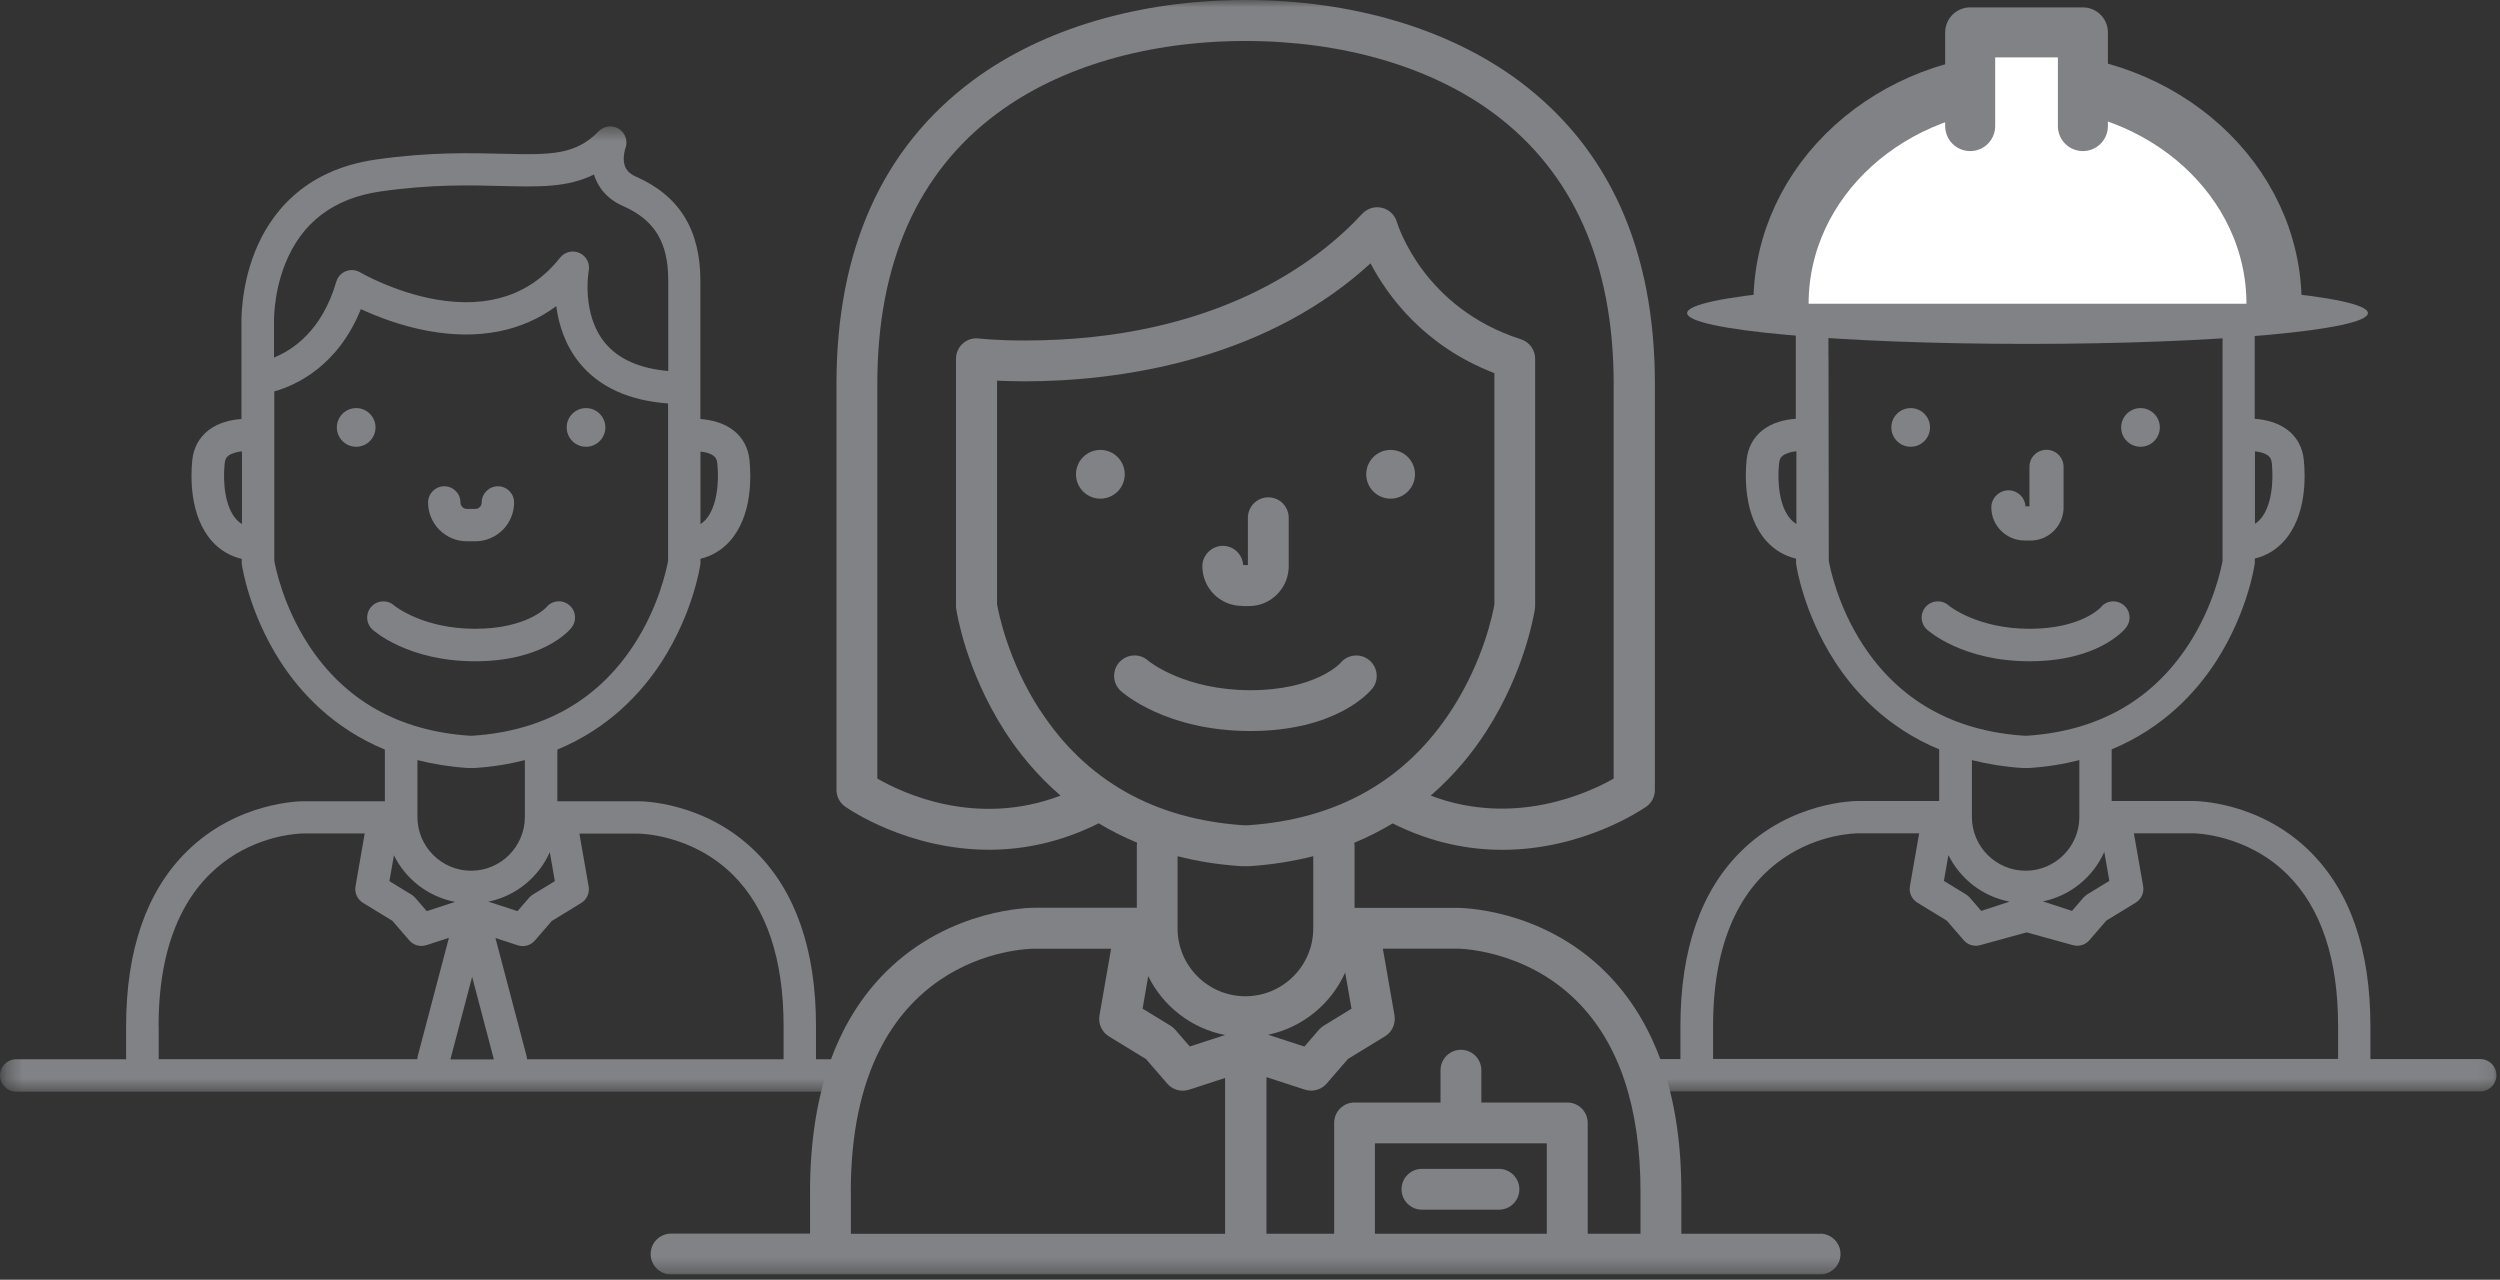
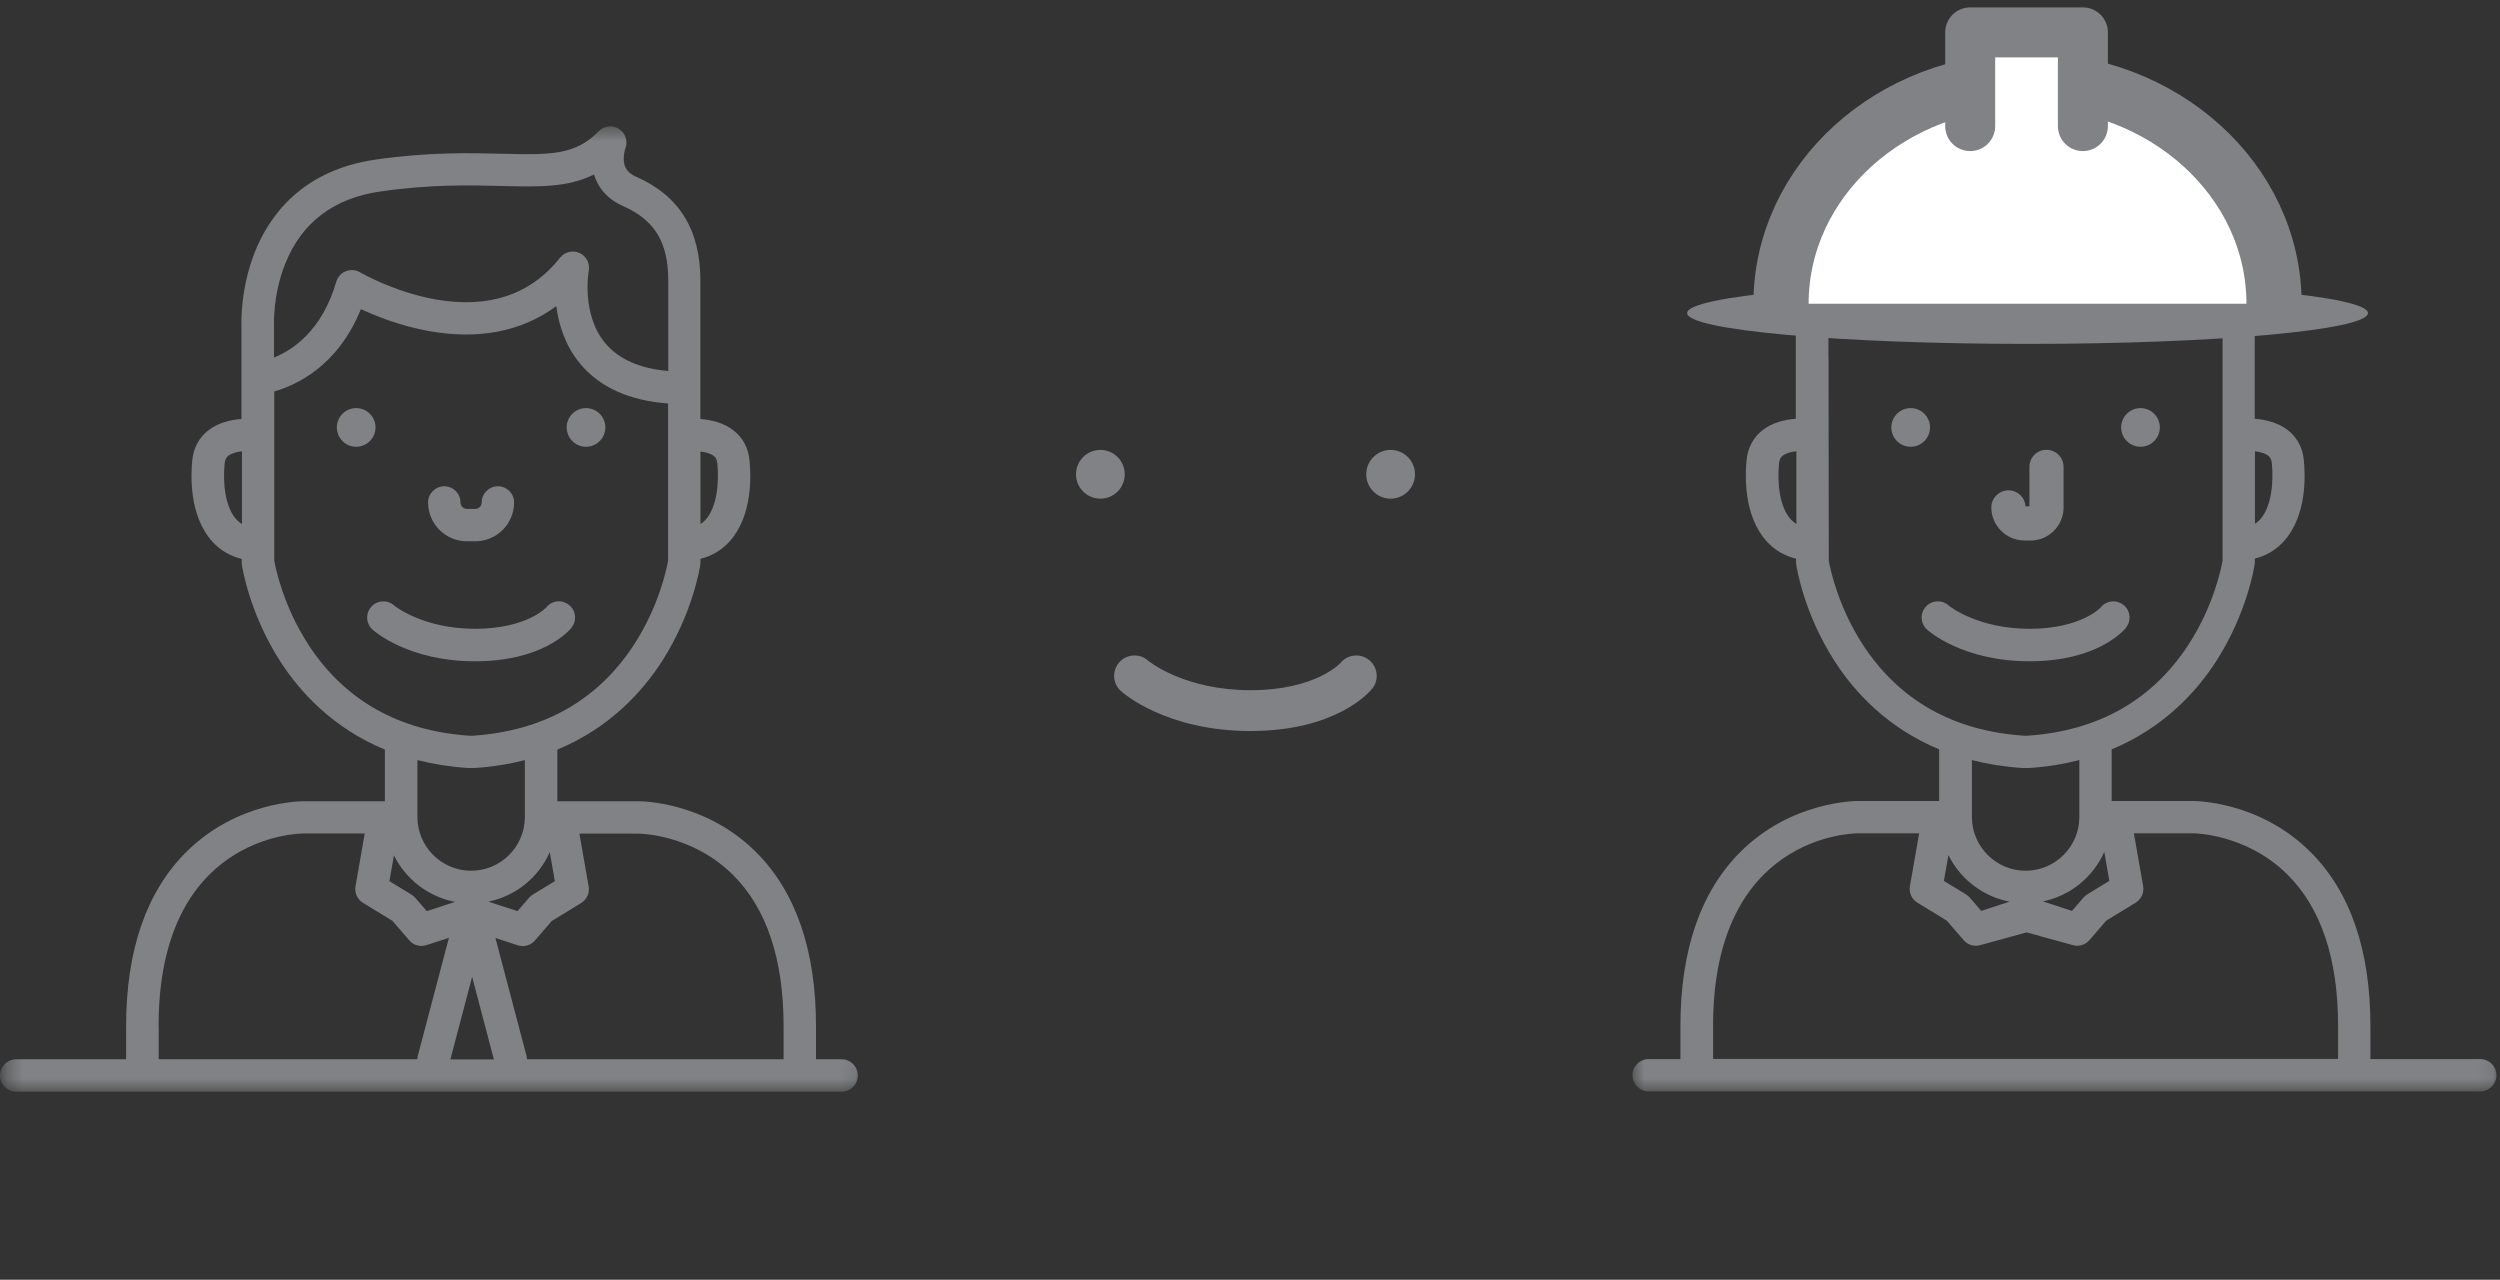
<svg xmlns="http://www.w3.org/2000/svg" width="168" height="86" viewBox="0 0 168 86" fill="none">
  <rect x="0" y="0" width="168" height="86" fill="#333333" stroke="none" />
  <g clip-path="url(#clip0_77_1303)">
    <mask id="mask0_77_1303" style="mask-type:luminance" maskUnits="userSpaceOnUse" x="0" y="8" width="64" height="66">
      <path d="M0.322 8.473V73.378H57.773L63.449 8.473H0.322Z" fill="white" />
    </mask>
    <g mask="url(#mask0_77_1303)">
      <path d="M10.657 68.947C10.657 56.159 20.015 56.009 20.42 56.009H24.508L23.891 59.557C23.813 59.996 24.013 60.44 24.396 60.673L26.368 61.878L27.501 63.189C27.712 63.433 28.012 63.566 28.323 63.566C28.434 63.566 28.55 63.55 28.662 63.511L30.167 63.022L28.078 70.946C28.056 71.023 28.045 71.101 28.045 71.179H10.663V68.952L10.657 68.947ZM31.449 51.611C31.449 51.611 31.494 51.611 31.522 51.611H31.794C31.794 51.611 31.838 51.611 31.866 51.611C33.099 51.534 34.232 51.345 35.27 51.078V54.876C35.27 54.876 35.27 54.893 35.27 54.904C35.27 56.892 33.649 58.513 31.66 58.513C29.672 58.513 28.051 56.892 28.051 54.904V51.078C29.095 51.345 30.222 51.528 31.455 51.611M20.726 43.321C19.026 40.712 18.51 38.124 18.432 37.68V26.303C19.92 25.881 22.708 24.598 24.252 20.772C25.291 21.255 26.934 21.91 28.834 22.249C32.182 22.849 35.087 22.271 37.381 20.572C37.542 21.783 37.964 23.204 38.974 24.426C40.291 26.02 42.279 26.919 44.894 27.113V37.685C44.817 38.135 44.3 40.723 42.601 43.327C40.163 47.069 36.514 49.124 31.766 49.44H31.561C26.807 49.124 23.164 47.064 20.726 43.327M15.889 34.915C15.105 34.048 14.967 32.388 15.1 31.122C15.128 30.834 15.239 30.711 15.344 30.628C15.566 30.456 15.916 30.367 16.261 30.328V35.22C16.127 35.137 16.005 35.037 15.894 34.915M19.165 17.729C20.27 14.953 22.425 13.315 25.574 12.865C28.984 12.377 31.61 12.443 33.726 12.499C36.187 12.56 38.147 12.61 39.913 11.727C40.174 12.566 40.763 13.36 41.873 13.848C43.995 14.787 44.906 16.28 44.906 18.851V24.931C42.99 24.765 41.568 24.137 40.668 23.054C39.047 21.105 39.557 18.218 39.563 18.196C39.657 17.702 39.402 17.207 38.947 17.002C38.491 16.791 37.953 16.924 37.642 17.313C35.67 19.801 32.86 20.75 29.284 20.123C26.468 19.628 24.219 18.312 24.197 18.301C23.908 18.129 23.558 18.102 23.241 18.224C22.93 18.346 22.692 18.607 22.597 18.934C21.642 22.216 19.682 23.515 18.415 24.026V21.955C18.415 21.955 18.415 21.916 18.415 21.894C18.415 21.877 18.31 19.878 19.16 17.741M48.204 31.133C48.332 32.399 48.193 34.065 47.416 34.926C47.31 35.042 47.194 35.137 47.071 35.22V30.345C47.41 30.384 47.743 30.467 47.96 30.639C48.066 30.723 48.177 30.845 48.204 31.133ZM33.193 71.19H30.267L31.727 65.643L33.188 71.19H33.193ZM36.947 57.27L37.286 59.213L35.803 60.118C35.709 60.179 35.62 60.251 35.548 60.335L34.776 61.228L32.821 60.59C34.67 60.212 36.198 58.952 36.947 57.264M26.468 57.469C27.257 59.074 28.773 60.262 30.583 60.607L28.678 61.228L27.906 60.335C27.834 60.251 27.745 60.179 27.651 60.118L26.168 59.213L26.474 57.469H26.468ZM42.906 56.02C42.99 56.02 46.488 56.048 49.254 58.791C51.514 61.034 52.658 64.455 52.658 68.958V71.184H35.415C35.415 71.107 35.404 71.029 35.381 70.951L33.293 63.033L34.787 63.522C34.898 63.561 35.009 63.577 35.126 63.577C35.437 63.577 35.737 63.444 35.948 63.2L37.081 61.889L39.052 60.684C39.435 60.451 39.635 60.007 39.557 59.568L38.936 56.02H42.901H42.906ZM56.557 71.184H54.835V68.958C54.835 63.855 53.475 59.913 50.792 57.247C47.371 53.849 43.067 53.844 42.901 53.844H37.453V50.373C40.935 48.929 43.134 46.531 44.478 44.449C46.572 41.195 47.044 38.069 47.06 37.941C47.071 37.891 47.071 37.835 47.071 37.785V37.552C47.838 37.363 48.499 36.969 49.026 36.386C50.57 34.681 50.476 31.994 50.365 30.911C50.281 30.09 49.909 29.401 49.293 28.924C48.615 28.396 47.76 28.213 47.066 28.157V18.862C47.066 15.442 45.65 13.154 42.74 11.871C42.223 11.644 41.973 11.322 41.923 10.839C41.879 10.389 42.023 9.978 42.023 9.978C42.212 9.495 42.034 8.951 41.601 8.668C41.168 8.384 40.596 8.451 40.235 8.818C38.68 10.394 37.131 10.422 33.765 10.333C31.572 10.278 28.845 10.211 25.252 10.722C20.298 11.433 18.099 14.492 17.127 16.935C16.155 19.379 16.216 21.655 16.227 21.977V28.157C15.533 28.207 14.672 28.39 13.995 28.924C13.378 29.407 13.006 30.095 12.923 30.911C12.812 31.988 12.723 34.681 14.261 36.386C14.794 36.975 15.466 37.374 16.244 37.558V37.785C16.244 37.835 16.244 37.891 16.255 37.941C16.272 38.074 16.744 41.2 18.837 44.449C20.176 46.531 22.381 48.929 25.863 50.373V53.844H20.42C20.237 53.844 15.944 53.849 12.523 57.247C9.841 59.913 8.475 63.855 8.475 68.958V71.184H1.088C0.489 71.184 0 71.673 0 72.273C0 72.872 0.489 73.361 1.088 73.361H56.557C57.157 73.361 57.645 72.872 57.645 72.273C57.645 71.673 57.157 71.184 56.557 71.184Z" fill="#818285" />
    </g>
    <mask id="mask1_77_1303" style="mask-type:luminance" maskUnits="userSpaceOnUse" x="0" y="0" width="168" height="86">
      <path d="M167.91 0H0V85.654H167.91V0Z" fill="white" />
    </mask>
    <g mask="url(#mask1_77_1303)">
      <path d="M25.235 28.724C25.235 29.44 24.652 30.023 23.936 30.023C23.219 30.023 22.636 29.44 22.636 28.724C22.636 28.007 23.219 27.424 23.936 27.424C24.652 27.424 25.235 28.007 25.235 28.724Z" fill="#818285" />
      <path d="M40.68 28.724C40.68 29.44 40.096 30.023 39.38 30.023C38.664 30.023 38.081 29.44 38.081 28.724C38.081 28.007 38.664 27.424 39.38 27.424C40.096 27.424 40.68 28.007 40.68 28.724Z" fill="#818285" />
      <path d="M38.403 42.178C38.78 41.711 38.708 41.023 38.236 40.651C37.77 40.273 37.081 40.345 36.709 40.817C36.698 40.828 35.393 42.255 31.927 42.255C28.462 42.255 26.574 40.762 26.49 40.69C26.046 40.29 25.363 40.323 24.958 40.767C24.552 41.211 24.585 41.9 25.03 42.305C25.124 42.394 27.418 44.438 31.927 44.438C36.437 44.438 38.219 42.416 38.403 42.189" fill="#818285" />
      <path d="M31.377 36.375H31.938C33.377 36.375 34.548 35.204 34.548 33.765C34.548 33.166 34.06 32.677 33.46 32.677C32.86 32.677 32.371 33.166 32.371 33.765C32.371 34.004 32.177 34.199 31.938 34.199H31.377C31.138 34.199 30.944 34.004 30.944 33.765C30.944 33.166 30.455 32.677 29.856 32.677C29.256 32.677 28.767 33.166 28.767 33.765C28.767 35.204 29.939 36.375 31.377 36.375Z" fill="#818285" />
    </g>
    <mask id="mask2_77_1303" style="mask-type:luminance" maskUnits="userSpaceOnUse" x="104" y="8" width="64" height="66">
      <path d="M104.461 8.473L109.721 73.378H167.91V8.473H104.461Z" fill="white" />
    </mask>
    <g mask="url(#mask2_77_1303)">
      <path d="M135.911 51.611C135.911 51.611 135.955 51.611 135.983 51.611H136.255C136.255 51.611 136.3 51.611 136.328 51.611C137.56 51.534 138.693 51.345 139.732 51.078V54.876C139.732 54.876 139.732 54.893 139.732 54.904C139.732 56.892 138.11 58.513 136.122 58.513C134.134 58.513 132.512 56.892 132.512 54.904V51.078C133.551 51.345 134.684 51.528 135.917 51.611M122.871 24.015V21.944C122.871 21.944 122.871 21.905 122.871 21.883C122.871 21.866 122.766 19.867 123.616 17.73C124.721 14.953 126.876 13.315 130.024 12.865C133.434 12.377 136.061 12.443 138.171 12.499C140.632 12.56 142.592 12.61 144.363 11.727C144.624 12.566 145.213 13.36 146.324 13.848C148.445 14.787 149.356 16.28 149.356 18.851V37.685C149.278 38.135 148.762 40.723 147.062 43.327C144.624 47.069 140.976 49.124 136.228 49.44H136.022C131.268 49.124 127.625 47.064 125.187 43.327C123.488 40.717 122.971 38.13 122.894 37.685L122.877 24.021L122.871 24.015ZM120.345 34.909C119.562 34.043 119.423 32.383 119.556 31.117C119.584 30.828 119.695 30.706 119.8 30.623C120.022 30.451 120.372 30.362 120.717 30.323V35.215C120.583 35.131 120.461 35.031 120.35 34.909M152.666 31.117C152.794 32.383 152.655 34.049 151.877 34.909C151.772 35.026 151.655 35.12 151.533 35.203V30.328C151.872 30.367 152.205 30.451 152.422 30.623C152.527 30.706 152.638 30.828 152.666 31.117ZM141.409 57.253L141.748 59.196L140.265 60.101C140.171 60.163 140.082 60.235 140.01 60.318L139.238 61.212L137.283 60.573C139.132 60.196 140.659 58.935 141.409 57.247M130.93 57.453C131.718 59.057 133.234 60.246 135.045 60.59L133.14 61.212L132.368 60.318C132.296 60.235 132.207 60.163 132.112 60.101L130.63 59.196L130.935 57.453H130.93ZM136.189 62.656L139.249 63.5C139.36 63.538 139.471 63.555 139.587 63.555C139.898 63.555 140.198 63.422 140.409 63.178L141.542 61.867L143.514 60.662C143.897 60.429 144.097 59.985 144.019 59.546L143.397 55.998H147.368C147.451 55.998 150.95 56.026 153.716 58.769C155.976 61.012 157.12 64.432 157.12 68.936V71.162H115.119V68.936C115.119 56.148 124.476 55.998 124.882 55.998H128.969L128.347 59.546C128.269 59.985 128.469 60.429 128.853 60.662L130.824 61.867L131.957 63.178C132.168 63.422 132.468 63.555 132.779 63.555C132.89 63.555 133.007 63.538 133.118 63.5M166.689 71.168H159.291V68.941C159.291 63.838 157.931 59.896 155.243 57.231C151.822 53.833 147.523 53.827 147.351 53.827H141.903V50.357C145.385 48.913 147.584 46.514 148.928 44.432C151.022 41.178 151.494 38.052 151.511 37.924C151.522 37.874 151.522 37.819 151.522 37.769V37.536C152.288 37.347 152.949 36.953 153.477 36.37C155.021 34.665 154.926 31.977 154.815 30.895C154.732 30.073 154.36 29.384 153.743 28.907C153.066 28.379 152.211 28.196 151.516 28.141V18.846C151.516 15.425 150.1 13.137 147.19 11.855C146.674 11.627 146.424 11.305 146.374 10.822C146.329 10.372 146.474 9.961 146.474 9.961C146.663 9.478 146.485 8.934 146.052 8.651C145.619 8.368 145.047 8.434 144.686 8.801C143.131 10.378 141.581 10.406 138.216 10.317C136.022 10.261 133.295 10.195 129.702 10.705C124.749 11.416 122.549 14.476 121.577 16.919C120.606 19.362 120.667 21.639 120.678 21.961V28.141C119.984 28.191 119.123 28.374 118.445 28.907C117.829 29.39 117.457 30.078 117.373 30.895C117.262 31.972 117.174 34.665 118.712 36.37C119.245 36.958 119.917 37.358 120.694 37.541V37.769C120.694 37.819 120.694 37.874 120.706 37.924C120.722 38.058 121.194 41.184 123.288 44.432C124.626 46.514 126.831 48.913 130.313 50.357V53.827H124.871C124.687 53.827 120.395 53.833 116.974 57.231C114.291 59.896 112.925 63.838 112.925 68.941V71.168H110.793C110.193 71.168 109.704 71.656 109.704 72.256C109.704 72.856 110.193 73.344 110.793 73.344H166.672C167.272 73.344 167.76 72.856 167.76 72.256C167.76 71.656 167.272 71.168 166.672 71.168" fill="#818285" />
    </g>
    <mask id="mask3_77_1303" style="mask-type:luminance" maskUnits="userSpaceOnUse" x="0" y="0" width="168" height="86">
      <path d="M167.91 0H0V85.654H167.91V0Z" fill="white" />
    </mask>
    <g mask="url(#mask3_77_1303)">
      <path d="M129.697 28.724C129.697 29.44 129.114 30.023 128.397 30.023C127.681 30.023 127.098 29.44 127.098 28.724C127.098 28.007 127.681 27.424 128.397 27.424C129.114 27.424 129.697 28.007 129.697 28.724Z" fill="#818285" />
      <path d="M145.141 28.724C145.141 29.44 144.557 30.023 143.841 30.023C143.125 30.023 142.542 29.44 142.542 28.724C142.542 28.007 143.125 27.424 143.841 27.424C144.557 27.424 145.141 28.007 145.141 28.724Z" fill="#818285" />
      <path d="M142.864 42.178C143.242 41.711 143.169 41.023 142.697 40.651C142.225 40.279 141.542 40.345 141.17 40.817C141.159 40.828 139.854 42.255 136.389 42.255C132.923 42.255 131.035 40.762 130.952 40.689C130.508 40.29 129.824 40.323 129.419 40.767C129.014 41.211 129.047 41.9 129.491 42.305C129.586 42.394 131.879 44.437 136.389 44.437C140.898 44.437 142.681 42.416 142.864 42.189" fill="#818285" />
      <path d="M75.583 31.872C75.583 32.777 74.85 33.51 73.945 33.51C73.04 33.51 72.307 32.777 72.307 31.872C72.307 30.967 73.04 30.234 73.945 30.234C74.85 30.234 75.583 30.967 75.583 31.872Z" fill="#818285" />
      <path d="M95.087 31.872C95.087 32.777 94.354 33.51 93.449 33.51C92.544 33.51 91.811 32.777 91.811 31.872C91.811 30.967 92.544 30.234 93.449 30.234C94.354 30.234 95.087 30.967 95.087 31.872Z" fill="#818285" />
-       <path d="M83.458 40.728H83.936C85.357 40.728 86.518 39.607 86.596 38.202C86.596 38.157 86.601 38.108 86.601 38.058V34.793C86.601 34.032 85.985 33.421 85.23 33.421C84.474 33.421 83.858 34.038 83.858 34.793V37.974H83.541C83.497 37.252 82.903 36.681 82.17 36.681C81.436 36.681 80.798 37.297 80.798 38.052C80.798 39.523 81.992 40.717 83.463 40.717" fill="#818285" />
-       <path d="M95.553 81.29H100.729C101.49 81.29 102.101 80.674 102.101 79.919C102.101 79.163 101.484 78.547 100.729 78.547H95.553C94.793 78.547 94.182 79.163 94.182 79.919C94.182 80.674 94.798 81.29 95.553 81.29Z" fill="#818285" />
      <path d="M92.21 46.286C92.688 45.698 92.593 44.832 92.005 44.354C91.416 43.877 90.55 43.971 90.072 44.56C90.061 44.576 88.406 46.381 84.03 46.381C79.654 46.381 77.271 44.498 77.16 44.399C76.599 43.893 75.739 43.938 75.228 44.493C74.717 45.054 74.755 45.92 75.316 46.431C75.439 46.542 78.332 49.124 84.03 49.124C89.728 49.124 91.977 46.57 92.21 46.281" fill="#818285" />
      <path d="M159.124 21.039C159.124 22.183 148.884 23.11 136.249 23.11C123.615 23.11 113.375 22.183 113.375 21.039C113.375 19.895 123.615 18.968 136.249 18.968C148.884 18.968 159.124 19.895 159.124 21.039Z" fill="#818285" />
      <path d="M152.816 20.411C152.816 12.116 145.402 5.397 136.25 5.397C127.098 5.397 119.684 12.121 119.684 20.411" fill="white" />
      <path d="M152.816 20.411C152.816 12.116 145.402 5.397 136.25 5.397C127.098 5.397 119.684 12.121 119.684 20.411" stroke="#818285" stroke-width="3.71" stroke-linecap="round" stroke-linejoin="round" />
      <path d="M136.05 36.325H136.45C137.638 36.325 138.604 35.392 138.671 34.215C138.671 34.176 138.671 34.137 138.671 34.099V31.372C138.671 30.739 138.16 30.228 137.522 30.228C136.883 30.228 136.378 30.739 136.378 31.372V34.026H136.111C136.078 33.421 135.578 32.949 134.967 32.949C134.356 32.949 133.817 33.46 133.817 34.093C133.817 35.32 134.817 36.32 136.044 36.32" fill="#818285" />
    </g>
    <path d="M132.396 8.473V2.177H139.97V8.473" fill="white" />
    <mask id="mask4_77_1303" style="mask-type:luminance" maskUnits="userSpaceOnUse" x="0" y="0" width="168" height="86">
      <path d="M167.91 0H0V85.654H167.91V0Z" fill="white" />
    </mask>
    <g mask="url(#mask4_77_1303)">
      <path d="M132.396 8.473V2.177H139.97V8.473" stroke="#818285" stroke-width="3.36" stroke-linecap="round" stroke-linejoin="round" />
-       <path d="M57.173 80.096C57.173 63.944 68.991 63.755 69.502 63.755H74.667L73.884 68.236C73.789 68.791 74.039 69.352 74.522 69.646L77.01 71.168L78.443 72.822C78.71 73.128 79.087 73.294 79.482 73.294C79.626 73.294 79.765 73.272 79.909 73.228L82.325 72.439V82.912H57.179V80.096H57.173ZM83.43 58.208C83.458 58.208 83.491 58.208 83.519 58.208H83.863C83.891 58.208 83.924 58.208 83.952 58.208C85.507 58.108 86.94 57.869 88.251 57.536V62.356C88.251 62.356 88.251 62.378 88.251 62.389C88.251 64.904 86.207 66.948 83.691 66.948C81.175 66.948 79.132 64.904 79.132 62.389V57.536C80.448 57.875 81.875 58.108 83.43 58.208ZM58.956 52.328V25.797C58.956 17.707 61.66 11.594 67.003 7.624C71.229 4.481 77.155 2.754 83.697 2.754C90.239 2.754 96.164 4.487 100.391 7.624C105.727 11.594 108.438 17.707 108.438 25.797V52.322C106.777 53.266 101.79 55.604 96.142 53.466C97.753 52.072 98.974 50.551 99.88 49.141C102.523 45.037 103.117 41.089 103.145 40.923C103.156 40.856 103.162 40.789 103.162 40.728V24.109C103.162 23.51 102.779 22.982 102.207 22.799C95.659 20.7 93.943 15.148 93.871 14.92C93.732 14.442 93.349 14.076 92.865 13.965C92.382 13.848 91.877 14.004 91.538 14.37C88.6 17.552 81.747 22.882 68.847 22.882C66.97 22.882 65.787 22.749 65.776 22.744C65.387 22.699 64.993 22.821 64.704 23.082C64.409 23.343 64.243 23.715 64.243 24.109V40.728C64.243 40.795 64.243 40.862 64.26 40.923C64.282 41.089 64.882 45.037 67.525 49.141C68.43 50.551 69.652 52.072 71.268 53.466C65.581 55.632 60.627 53.283 58.973 52.328M69.896 47.741C67.747 44.443 67.103 41.178 67.003 40.612V25.581C67.514 25.603 68.141 25.625 68.863 25.625C71.635 25.625 75.888 25.353 80.387 24.054C85.024 22.716 88.95 20.584 92.099 17.696C93.238 19.867 95.681 23.249 100.424 25.076V40.612C100.329 41.173 99.702 44.36 97.581 47.652C94.504 52.433 89.878 55.06 83.841 55.459H83.586C77.582 55.06 72.978 52.461 69.902 47.736M90.394 65.343L90.822 67.786L88.95 68.93C88.828 69.002 88.723 69.097 88.628 69.202L87.656 70.329L85.218 69.535C87.54 69.047 89.456 67.459 90.4 65.343M77.16 65.598C78.154 67.614 80.054 69.113 82.325 69.552L79.954 70.324L78.976 69.197C78.882 69.091 78.776 68.997 78.654 68.924L76.783 67.781L77.16 65.593V65.598ZM103.945 82.906H92.394V76.831H103.945V82.906ZM97.925 63.749C97.969 63.749 102.429 63.761 105.944 67.253C108.799 70.085 110.242 74.405 110.242 80.091V82.906H106.694V75.46C106.694 74.699 106.077 74.088 105.322 74.088H99.546V71.917C99.546 71.157 98.93 70.546 98.175 70.546C97.419 70.546 96.803 71.162 96.803 71.917V74.088H91.027C90.266 74.088 89.656 74.699 89.656 75.46V82.906H85.107V72.384L87.684 73.222C87.823 73.267 87.967 73.289 88.112 73.289C88.506 73.289 88.884 73.122 89.15 72.817L90.583 71.162L93.071 69.641C93.554 69.347 93.804 68.786 93.71 68.23L92.927 63.749H97.936H97.925ZM122.327 82.906H112.986V80.091C112.986 73.644 111.264 68.669 107.877 65.304C103.556 61.018 98.13 61.012 97.908 61.007H91.027V56.842C91.027 56.77 91.022 56.698 91.011 56.631C91.944 56.248 92.793 55.809 93.588 55.332C96.192 56.642 98.702 57.108 100.957 57.108C106.416 57.108 110.392 54.371 110.626 54.21C110.992 53.955 111.209 53.533 111.209 53.088V25.797C111.209 16.791 108.127 9.934 102.051 5.419C97.331 1.921 90.822 0 83.697 0C76.572 0 70.063 1.921 65.365 5.414C59.289 9.928 56.212 16.785 56.212 25.792V53.083C56.212 53.527 56.429 53.949 56.796 54.205C57.029 54.371 61 57.103 66.464 57.103C68.719 57.103 71.229 56.631 73.834 55.326C74.622 55.804 75.478 56.242 76.41 56.625C76.399 56.698 76.394 56.764 76.394 56.836V61.001H69.524C69.296 61.001 63.871 61.012 59.545 65.299C56.157 68.663 54.435 73.639 54.435 80.085V82.9H45.094C44.334 82.9 43.723 83.517 43.723 84.272C43.723 85.027 44.339 85.643 45.094 85.643H122.31C123.071 85.643 123.682 85.027 123.682 84.272C123.682 83.511 123.065 82.9 122.305 82.9" fill="#818285" />
    </g>
  </g>
  <defs>
    <clipPath id="clip0_77_1303">
      <rect width="167.91" height="85.654" fill="white" />
    </clipPath>
  </defs>
</svg>